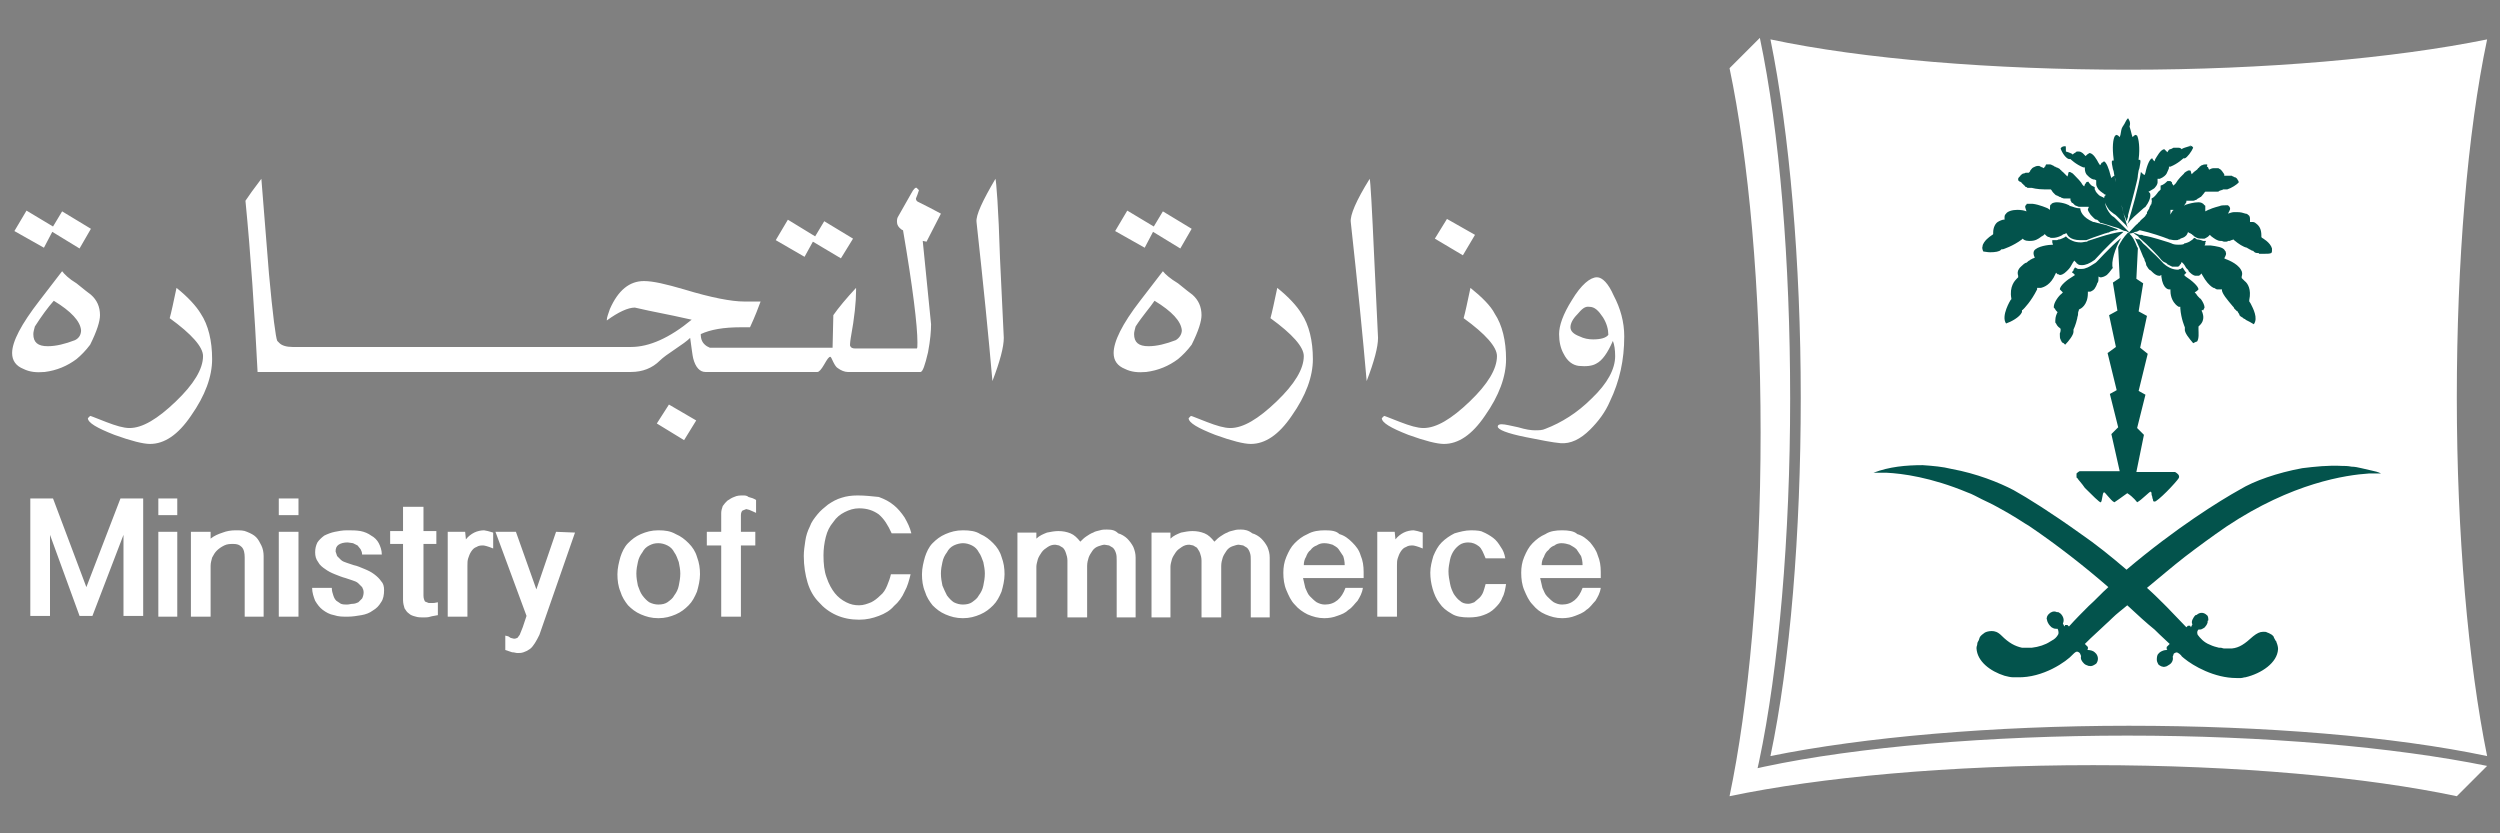
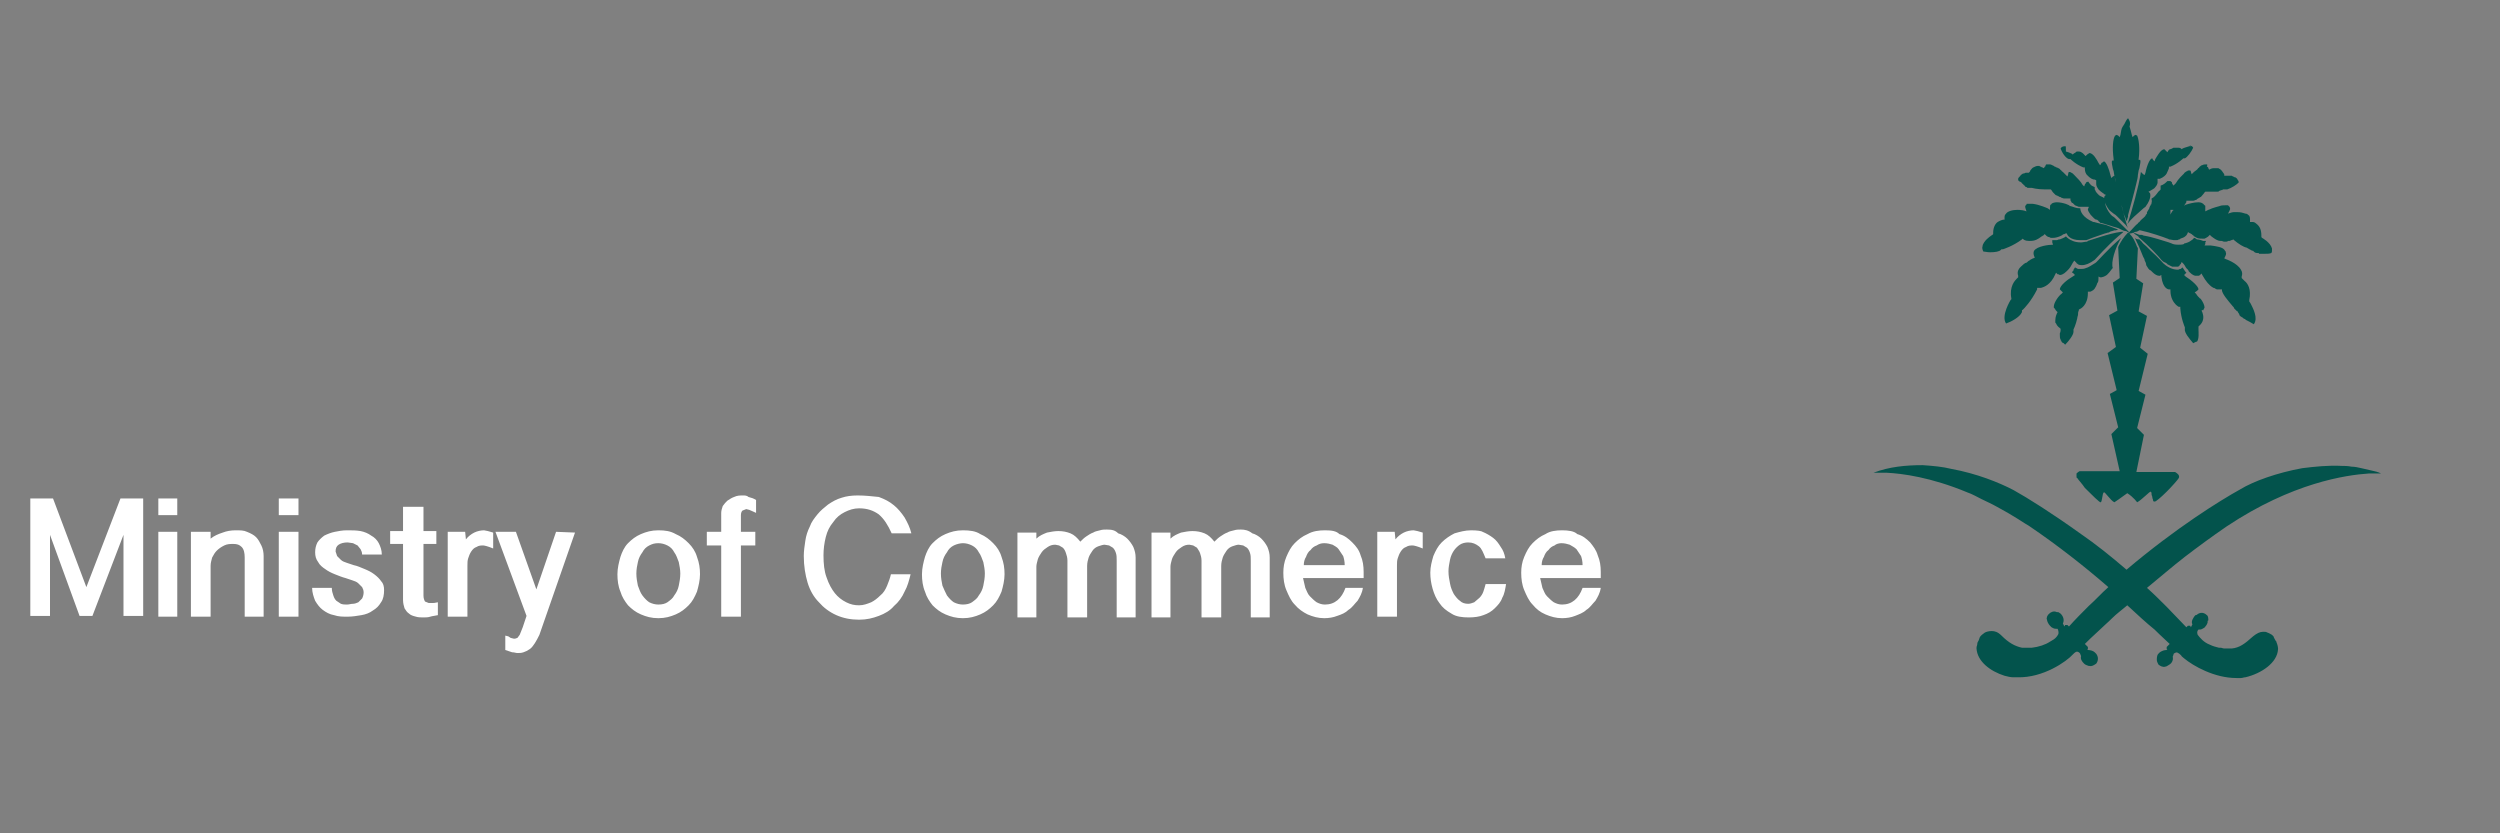
<svg xmlns="http://www.w3.org/2000/svg" xml:space="preserve" style="enable-background:new 0 0 330 110;" viewBox="0 0 330 110" y="0px" x="0px" id="Layer_1" version="1.1">
  <rect x="0" y="0" width="330" height="110" fill="#808080" stroke="none" />
  <style type="text/css">
	.st0{fill:#FFFFFF;}
	.st1{fill:#03534C;}
</style>
  <g>
    <g>
-       <path d="M131.4,23.6c-1.7,2.9-2.6,4.8-2.5,5.7c0.9,8.2,1.6,15.2,2.1,21c1-2.6,1.5-4.5,1.5-5.7l-0.5-10.5    C131.8,27.4,131.5,23.9,131.4,23.6L131.4,23.6z M180.8,23.6c-1.8,2.9-2.6,4.8-2.5,5.7c0.9,8.2,1.6,15.2,2.1,21    c1-2.6,1.5-4.5,1.5-5.7l-0.5-10.5C181.1,27.4,180.9,23.9,180.8,23.6L180.8,23.6z M34.5,23.6c-1,1.3-1.7,2.3-2.1,2.9    c0.7,7.1,1.2,14.7,1.6,22.6h6.3h30.1H76h7.3c1.5,0,2.8-0.5,3.8-1.5c0.4-0.4,1.1-0.9,2-1.5s1.6-1.1,2-1.5c0.2,1.4,0.3,2.3,0.4,2.7    c0.3,1.2,0.9,1.8,1.6,1.8h8.9h5.9c0.2,0,0.5-0.3,0.9-1s0.6-1,0.8-1c0.1,0,0.2,0.3,0.4,0.7c0.2,0.4,0.4,0.7,0.6,0.8    c0.4,0.3,0.9,0.5,1.3,0.5h1l0,0h8.6c0.3,0,0.6-0.9,1-2.6c0.3-1.6,0.4-2.8,0.4-3.7l-1.1-11l0.5,0.1l1.9-3.7c-0.9-0.5-1.9-1-2.9-1.5    c-0.3-0.1-0.4-0.3-0.4-0.5l0.2-0.5l0.2-0.6l-0.3-0.3c-0.1-0.1-0.4,0.1-0.7,0.7l-1.7,3c-0.2,0.3-0.2,0.5-0.2,0.8    c0,0.4,0.2,0.7,0.6,1l0.2,0.1c1.3,7.6,1.9,12.6,1.9,14.8c0,0.5,0,0.8-0.1,0.8H113l0,0h-0.1c-0.4,0-0.6-0.1-0.7-0.4    c0,0,0-0.4,0.1-1c0.5-2.7,0.7-4.8,0.7-6.2V38c-1.3,1.4-2.3,2.6-3,3.6l-0.1,4.3h-8.6l0,0h-7.6l-0.4-0.2c-0.6-0.4-0.8-0.9-0.8-1.6    c1.3-0.6,3-0.9,5.3-0.9c0.5,0,0.9,0,1.2,0c0.7-1.5,1.1-2.6,1.4-3.4c-0.1,0-0.5,0-1.1,0h-1.1c-1.6,0-4.3-0.5-7.9-1.6    c-2.4-0.7-4.1-1.1-5.3-1.1c-1.9,0-3.4,1.2-4.5,3.7c-0.2,0.6-0.4,1.1-0.4,1.4v0.1c1.5-1.1,2.8-1.7,3.7-1.7l1.8,0.4    c2.5,0.5,4.4,0.9,5.7,1.2c-2.9,2.4-5.6,3.6-8,3.6h-7.4h-5.6H40.3h-1.7c-0.8,0-1.4-0.2-1.7-0.5L36.6,45c-0.2-0.4-0.6-3.4-1.1-8.9    L34.5,23.6L34.5,23.6z M100.4,39.7C100.5,39.7,100.5,39.7,100.4,39.7L100.4,39.7z M3.5,27.8l-1.6,2.7l3.9,2.2l1.1-2.1l3.6,2.2    l1.5-2.6l-3.8-2.3l-1.2,2L3.5,27.8L3.5,27.8z M148.8,27.8l-1.6,2.7l3.9,2.2l1.1-2.1l3.6,2.2l1.5-2.6l-3.8-2.3l-1.2,2L148.8,27.8    L148.8,27.8z M191,28.9l-1.6,2.6l3.7,2.2l1.6-2.7L191,28.9L191,28.9z M104,29l-1.6,2.7l3.8,2.2l1.1-2l3.7,2.2l1.6-2.6l-3.8-2.3    l-1.2,2L104,29L104,29z M8.2,35.8l-3,3.9c-2.4,3.1-3.6,5.4-3.6,6.9c0,1,0.5,1.7,1.5,2.1c0.8,0.4,1.7,0.5,2.8,0.4    c1.6-0.2,3-0.8,4.2-1.7c0.6-0.5,1.2-1.1,1.8-1.9c0.9-1.8,1.3-3.1,1.3-3.9c0-1.1-0.4-2-1.2-2.7c-0.3-0.2-0.9-0.7-1.9-1.5    C9.1,36.8,8.5,36.2,8.2,35.8L8.2,35.8z M153.5,35.8l-3,3.9c-2.4,3.1-3.5,5.4-3.5,6.9c0,1,0.5,1.7,1.5,2.1c0.8,0.4,1.7,0.5,2.8,0.4    c1.6-0.2,3-0.8,4.2-1.7c0.6-0.5,1.2-1.1,1.8-1.9c0.9-1.8,1.3-3.1,1.3-3.9c0-1.1-0.4-2-1.2-2.7c-0.3-0.2-0.9-0.7-1.9-1.5    C154.5,36.8,153.8,36.2,153.5,35.8L153.5,35.8z M210.8,36.6c-0.9,0-2.1,1-3.3,3c-1.2,1.9-1.7,3.4-1.7,4.5c0,1,0.2,1.9,0.6,2.6    c0.5,1,1.2,1.5,2,1.6c1,0.1,1.8,0,2.3-0.3c0.8-0.4,1.5-1.4,2.2-3c0.2,0.5,0.3,1.2,0.3,2c0,1.7-1,3.6-3.1,5.6c-1.9,1.9-4,3.2-6.1,4    c-0.4,0.2-0.9,0.2-1.4,0.2s-1.2-0.1-2.2-0.4c-1-0.2-1.7-0.4-2.2-0.4c-0.3,0-0.5,0.1-0.5,0.3c0,0.4,1.2,0.9,3.7,1.4    c2,0.4,3.5,0.7,4.6,0.8c1.3,0.1,2.6-0.5,3.9-1.8c1.1-1.1,2-2.3,2.6-3.7c1.3-2.7,1.9-5.5,1.9-8.6c0-1.9-0.5-3.7-1.4-5.4    C212.3,37.4,211.5,36.6,210.8,36.6L210.8,36.6z M23.3,38c-0.4,1.9-0.7,3.3-0.9,4c2.9,2.1,4.4,3.8,4.4,5c0,1.7-1.2,3.7-3.6,6    s-4.4,3.5-6.1,3.5c-0.8,0-1.8-0.3-3.1-0.8c-1.3-0.5-2-0.8-2.1-0.8l-0.3,0.3c0,0.6,1.2,1.3,3.5,2.2c2.2,0.8,3.8,1.2,4.7,1.2    c1.9,0,3.7-1.2,5.4-3.7c1.9-2.7,2.8-5.2,2.8-7.5c0-2.4-0.5-4.5-1.5-6C25.9,40.4,24.8,39.2,23.3,38L23.3,38z M168.6,38    c-0.4,1.9-0.7,3.3-0.9,4c2.9,2.1,4.4,3.8,4.4,5c0,1.7-1.2,3.7-3.6,6c-2.4,2.3-4.4,3.5-6.1,3.5c-0.8,0-1.8-0.3-3.1-0.8    s-2-0.8-2.1-0.8l-0.3,0.3c0,0.6,1.2,1.3,3.5,2.2c2.2,0.8,3.8,1.2,4.7,1.2c1.9,0,3.7-1.2,5.4-3.7c1.9-2.7,2.8-5.2,2.8-7.5    c0-2.4-0.5-4.5-1.5-6C171.2,40.4,170.1,39.2,168.6,38L168.6,38z M194.1,38c-0.4,1.9-0.7,3.3-0.9,4c2.9,2.1,4.4,3.8,4.4,5    c0,1.7-1.2,3.7-3.6,6c-2.4,2.3-4.4,3.5-6.1,3.5c-0.8,0-1.8-0.3-3.1-0.8s-2-0.8-2.1-0.8l-0.3,0.3c0,0.6,1.2,1.3,3.5,2.2    c2.2,0.8,3.8,1.2,4.7,1.2c1.9,0,3.7-1.2,5.4-3.7c1.9-2.7,2.8-5.2,2.8-7.5c0-2.4-0.5-4.5-1.5-6C196.8,40.4,195.6,39.2,194.1,38    L194.1,38z M7.1,39.7c2.3,1.4,3.5,2.7,3.6,3.9c0,0.5-0.2,1-0.8,1.3c-1.3,0.5-2.5,0.8-3.6,0.8c-1.3,0-1.9-0.5-1.9-1.6    c0-0.3,0.1-0.6,0.2-1C5.5,41.7,6.3,40.6,7.1,39.7L7.1,39.7z M152.4,39.7c2.3,1.4,3.5,2.7,3.6,3.9c0,0.5-0.3,1-0.8,1.3    c-1.3,0.5-2.5,0.8-3.6,0.8c-1.3,0-1.9-0.5-1.9-1.6c0-0.3,0.1-0.6,0.2-1C150.8,41.7,151.8,40.6,152.4,39.7L152.4,39.7z M209.8,40.5    c0.7,0,1.2,0.5,1.8,1.4c0.5,0.8,0.7,1.6,0.7,2.3c-0.3,0.4-1,0.6-2,0.6c-0.6,0-1.2-0.1-1.8-0.4c-0.8-0.3-1.2-0.7-1.2-1.2    s0.3-1.1,0.9-1.7C208.8,40.8,209.2,40.4,209.8,40.5L209.8,40.5z M88.3,53.4l-1.6,2.5l3.6,2.2l1.6-2.6    C91.9,55.5,88.3,53.4,88.3,53.4z" class="st0" />
      <path d="M98.1,65.4c-0.4,0-0.8,0-1.2,0.2c-0.3,0.1-0.6,0.3-0.9,0.5c-0.2,0.2-0.4,0.4-0.6,0.7    c-0.1,0.3-0.2,0.6-0.2,0.9v2.5h-1.9V72h1.9v9.4h2.6V72h1.9v-1.8h-1.9V68c0-0.3,0.1-0.5,0.2-0.6l0.5-0.2l0.4,0.1    c0.2,0.1,0.5,0.2,0.9,0.4V66c-0.3-0.2-0.6-0.3-1-0.4C98.6,65.4,98.3,65.4,98.1,65.4L98.1,65.4z M113.2,65.4    c-0.8,0-1.5,0.1-2.1,0.3c-0.7,0.2-1.2,0.5-1.8,0.9c-0.5,0.4-1,0.8-1.4,1.3s-0.8,1-1,1.6c-0.3,0.6-0.5,1.2-0.6,1.9    c-0.1,0.7-0.2,1.3-0.2,2c0,1.3,0.2,2.5,0.5,3.5s0.8,1.9,1.5,2.6c0.6,0.7,1.4,1.3,2.3,1.7c0.9,0.4,1.9,0.6,3,0.6    c1,0,1.8-0.2,2.6-0.5c0.8-0.3,1.5-0.7,2-1.3c0.6-0.5,1.1-1.2,1.4-1.9c0.4-0.7,0.6-1.5,0.8-2.3h-2.6c-0.1,0.5-0.3,1-0.5,1.5    s-0.5,1-0.9,1.3c-0.4,0.4-0.8,0.7-1.2,0.9c-0.5,0.2-1,0.4-1.6,0.4s-1.1-0.1-1.7-0.4s-1.1-0.7-1.5-1.2s-0.8-1.2-1.1-2.1    c-0.3-0.8-0.4-1.8-0.4-2.9c0-0.8,0.1-1.6,0.3-2.4c0.2-0.8,0.5-1.4,1-2c0.4-0.6,0.9-1,1.5-1.3s1.2-0.5,1.9-0.5    c1.1,0,1.9,0.3,2.6,0.8c0.7,0.6,1.2,1.4,1.7,2.5h2.6c-0.2-0.8-0.5-1.4-0.9-2.1c-0.4-0.6-0.9-1.2-1.4-1.6c-0.6-0.5-1.2-0.8-2-1.1    C115,65.5,114.2,65.4,113.2,65.4L113.2,65.4z M20.9,65.8v2.2h2.5v-2.2H20.9z M36.8,65.8v2.2h2.6v-2.2H36.8z M4,65.8v15.5h2.6V70.6    l3.9,10.7h1.7l4.1-10.7v10.7h2.6V65.8h-3l-4.5,11.7L7,65.8C6.9,65.8,4,65.8,4,65.8z M53.2,66.9v3.2h-1.7v1.7h1.7v7.4    c0,0.4,0.1,0.8,0.2,1.1c0.2,0.3,0.3,0.5,0.6,0.7c0.2,0.2,0.5,0.3,0.9,0.4c0.3,0.1,0.7,0.1,1,0.1s0.6,0,0.9-0.1s0.6-0.1,1-0.2v-1.7    c-0.4,0.1-0.6,0.1-0.8,0.1h-0.4l-0.5-0.2c-0.1-0.2-0.2-0.4-0.2-0.8v-6.8h1.7v-1.7h-1.7v-3.2H53.2L53.2,66.9z M146.1,69.9    c-0.3,0-0.6,0-0.9,0.1c-0.3,0.1-0.6,0.1-0.9,0.3c-0.3,0.1-0.6,0.3-0.9,0.5c-0.3,0.2-0.5,0.4-0.8,0.7c-0.4-0.5-0.8-0.9-1.3-1.1    s-1-0.3-1.6-0.3c-0.5,0-1,0.1-1.5,0.2c-0.5,0.2-1,0.4-1.4,0.8v-0.8h-2.5v11.2h2.5v-6.7c0-0.3,0.1-0.6,0.2-1    c0.1-0.3,0.3-0.6,0.5-0.9s0.5-0.5,0.8-0.7s0.6-0.3,1-0.3l0.5,0.1l0.5,0.3c0.2,0.2,0.3,0.4,0.4,0.7c0.1,0.3,0.2,0.6,0.2,1v7.5h2.6    v-6.8c0-0.4,0.1-0.8,0.2-1.1c0.1-0.3,0.3-0.6,0.5-0.9s0.5-0.5,0.8-0.6s0.6-0.2,0.8-0.2l0.6,0.1l0.5,0.3c0.2,0.2,0.3,0.4,0.4,0.7    c0.1,0.3,0.1,0.6,0.1,1v7.5h2.5v-7.9c0-0.5-0.1-0.9-0.3-1.4c-0.2-0.4-0.5-0.8-0.8-1.1c-0.3-0.3-0.8-0.6-1.2-0.7    C147.2,70,146.8,69.9,146.1,69.9L146.1,69.9z M163.8,69.9c-0.3,0-0.6,0-0.9,0.1c-0.3,0.1-0.6,0.1-0.9,0.3    c-0.3,0.1-0.6,0.3-0.9,0.5s-0.5,0.4-0.8,0.7c-0.4-0.5-0.8-0.9-1.3-1.1s-1-0.3-1.6-0.3c-0.5,0-1,0.1-1.5,0.2    c-0.5,0.2-1,0.4-1.4,0.8v-0.8H152v11.2h2.5v-6.7c0-0.3,0.1-0.6,0.2-1c0.1-0.3,0.3-0.6,0.5-0.9s0.5-0.5,0.8-0.7s0.6-0.3,1-0.3    l0.5,0.1l0.5,0.3c0.1,0.2,0.3,0.4,0.4,0.7c0.1,0.3,0.2,0.6,0.2,1v7.5h2.6v-6.8c0-0.4,0.1-0.8,0.2-1.1c0.1-0.3,0.3-0.6,0.5-0.9    s0.5-0.5,0.8-0.6s0.6-0.2,0.8-0.2l0.6,0.1l0.5,0.3c0.2,0.2,0.3,0.4,0.4,0.7c0.1,0.3,0.1,0.6,0.1,1v7.5h2.5v-7.9    c0-0.5-0.1-0.9-0.3-1.4c-0.2-0.4-0.5-0.8-0.8-1.1c-0.3-0.3-0.8-0.6-1.2-0.7C164.8,70,164.3,69.9,163.8,69.9L163.8,69.9z M86.9,70    c-0.9,0-1.6,0.2-2.3,0.5c-0.7,0.3-1.2,0.7-1.7,1.2s-0.8,1.2-1,1.8c-0.2,0.7-0.4,1.5-0.4,2.3s0.1,1.6,0.4,2.3    c0.2,0.7,0.6,1.3,1,1.8c0.5,0.5,1,0.9,1.7,1.2c0.7,0.3,1.4,0.5,2.3,0.5s1.6-0.2,2.3-0.5c0.7-0.3,1.2-0.7,1.7-1.2s0.8-1.1,1.1-1.8    c0.2-0.7,0.4-1.5,0.4-2.3s-0.1-1.5-0.4-2.3c-0.2-0.7-0.6-1.3-1.1-1.8s-1-0.9-1.7-1.2C88.5,70.1,87.8,70,86.9,70z M127.1,70    c-0.9,0-1.6,0.2-2.3,0.5s-1.2,0.7-1.7,1.2s-0.8,1.2-1,1.8c-0.2,0.7-0.4,1.5-0.4,2.3s0.1,1.6,0.4,2.3c0.2,0.7,0.6,1.3,1,1.8    c0.5,0.5,1,0.9,1.7,1.2c0.7,0.3,1.4,0.5,2.3,0.5c0.9,0,1.6-0.2,2.3-0.5s1.2-0.7,1.7-1.2s0.8-1.1,1.1-1.8c0.2-0.7,0.4-1.5,0.4-2.3    s-0.1-1.5-0.4-2.3c-0.2-0.7-0.6-1.3-1.1-1.8s-1-0.9-1.7-1.2C128.8,70.1,128,70,127.1,70z M31.1,70c-0.6,0-1.2,0.1-1.7,0.3    c-0.6,0.2-1.1,0.4-1.6,0.8v-0.9h-2.6v11.2h2.6v-6.7c0-0.4,0.1-0.7,0.2-1.1c0.2-0.4,0.4-0.7,0.6-0.9c0.3-0.3,0.6-0.5,1-0.7    s0.8-0.2,1.2-0.2c0.5,0,0.8,0.1,1.1,0.4s0.4,0.8,0.4,1.4v7.8h2.5v-8c0-0.5-0.1-1-0.3-1.4s-0.4-0.8-0.7-1.1    c-0.3-0.3-0.7-0.5-1.2-0.7C32.2,70,31.7,70,31.1,70L31.1,70z M63.9,70c-0.4,0-0.9,0.1-1.3,0.3c-0.4,0.2-0.8,0.5-1.1,0.9l-0.1-1    h-2.3v11.2h2.6v-6.7c0-0.4,0-0.7,0.1-1s0.2-0.6,0.4-0.9c0.2-0.3,0.4-0.5,0.7-0.6c0.3-0.2,0.6-0.2,0.9-0.2c0.1,0,0.6,0.1,1.3,0.4    v-2.1l-0.7-0.2L63.9,70L63.9,70z M186.6,70c-0.4,0-0.9,0.1-1.3,0.3c-0.4,0.2-0.8,0.5-1.1,0.9l-0.1-1h-2.3v11.2h2.6v-6.7    c0-0.4,0-0.7,0.1-1s0.2-0.6,0.4-0.9s0.4-0.5,0.7-0.6c0.3-0.2,0.6-0.2,0.9-0.2c0.1,0,0.6,0.1,1.3,0.4v-2.1l-0.7-0.2L186.6,70    L186.6,70z M194.2,70c-0.8,0-1.5,0.2-2.2,0.4c-0.6,0.3-1.2,0.7-1.7,1.2s-0.8,1.1-1.1,1.8c-0.2,0.7-0.4,1.4-0.4,2.2    c0,0.7,0.1,1.4,0.3,2.1s0.5,1.4,0.9,1.9c0.4,0.6,0.9,1,1.6,1.4c0.6,0.4,1.4,0.5,2.3,0.5c0.7,0,1.4-0.1,1.9-0.3    c0.6-0.2,1.1-0.5,1.5-0.9s0.8-0.8,1-1.4c0.3-0.5,0.4-1.2,0.5-1.8h-2.7c-0.1,0.4-0.2,0.7-0.3,1s-0.3,0.6-0.5,0.8l-0.7,0.6    c-0.3,0.1-0.5,0.2-0.8,0.2c-0.4,0-0.8-0.1-1.1-0.4c-0.3-0.2-0.6-0.6-0.8-0.9c-0.2-0.4-0.4-0.8-0.5-1.4c-0.1-0.5-0.2-1-0.2-1.6    c0-0.5,0.1-1,0.2-1.5c0.1-0.5,0.3-0.9,0.5-1.2c0.2-0.3,0.5-0.6,0.8-0.8c0.3-0.2,0.7-0.3,1.1-0.3c0.6,0,1,0.2,1.4,0.5    s0.6,0.9,0.9,1.6h2.6c-0.1-0.6-0.3-1.1-0.6-1.5c-0.3-0.5-0.6-0.9-1-1.2c-0.4-0.3-0.9-0.6-1.4-0.8C195.6,70.1,195,70,194.2,70    L194.2,70z M174.9,70c-0.8,0-1.6,0.1-2.3,0.5c-0.7,0.3-1.2,0.7-1.7,1.2s-0.8,1.1-1.1,1.8c-0.3,0.7-0.4,1.4-0.4,2.1    c0,0.8,0.1,1.6,0.4,2.3c0.3,0.7,0.6,1.4,1.1,1.9c0.5,0.6,1.1,1,1.7,1.3c0.7,0.3,1.4,0.5,2.2,0.5c0.6,0,1.2-0.1,1.7-0.3    c0.6-0.2,1.1-0.4,1.5-0.8c0.5-0.3,0.8-0.8,1.2-1.2c0.3-0.5,0.6-1,0.7-1.7h-2.3c-0.5,1.4-1.4,2.2-2.7,2.2c-0.4,0-0.7-0.1-1.1-0.3    c-0.3-0.2-0.6-0.5-0.9-0.8c-0.3-0.3-0.4-0.7-0.6-1.1c-0.1-0.4-0.2-0.9-0.3-1.3h8v-0.8c0-0.8-0.1-1.5-0.4-2.2    c-0.2-0.7-0.6-1.2-1.1-1.7s-1-0.9-1.7-1.1C176.4,70.1,175.8,70,174.9,70L174.9,70z M206.2,70c-0.8,0-1.6,0.1-2.2,0.5    c-0.7,0.3-1.2,0.7-1.7,1.2s-0.8,1.1-1.1,1.8c-0.3,0.7-0.4,1.4-0.4,2.1c0,0.8,0.1,1.6,0.4,2.3c0.3,0.7,0.6,1.4,1.1,1.9    c0.5,0.6,1,1,1.7,1.3s1.4,0.5,2.2,0.5c0.6,0,1.2-0.1,1.7-0.3c0.5-0.2,1.1-0.4,1.5-0.8c0.5-0.3,0.8-0.8,1.2-1.2    c0.3-0.5,0.6-1,0.7-1.7h-2.4c-0.5,1.4-1.4,2.2-2.7,2.2c-0.4,0-0.7-0.1-1.1-0.3c-0.3-0.2-0.6-0.5-0.9-0.8c-0.3-0.3-0.4-0.7-0.6-1.1    c-0.1-0.4-0.2-0.9-0.3-1.3h8v-0.8c0-0.8-0.1-1.5-0.4-2.2c-0.2-0.7-0.6-1.2-1-1.7c-0.5-0.5-1-0.9-1.7-1.1    C207.8,70.1,207,70,206.2,70L206.2,70z M45.8,70c-0.6,0-1.1,0.1-1.6,0.2s-1,0.3-1.4,0.5c-0.4,0.3-0.7,0.6-0.9,0.9    c-0.2,0.4-0.3,0.8-0.3,1.3s0.1,0.9,0.4,1.3c0.2,0.4,0.6,0.7,0.9,0.9c0.4,0.3,0.8,0.5,1.3,0.7s1,0.4,1.4,0.5    c0.3,0.1,0.6,0.2,0.9,0.3c0.3,0.1,0.6,0.2,0.8,0.4l0.5,0.5c0.1,0.2,0.2,0.4,0.2,0.7c0,0.3-0.1,0.6-0.2,0.8l-0.5,0.5    c-0.2,0.1-0.5,0.2-0.7,0.2c-0.3,0-0.5,0.1-0.8,0.1s-0.5,0-0.8-0.1l-0.6-0.4c-0.2-0.2-0.3-0.4-0.4-0.7c-0.1-0.3-0.2-0.6-0.2-1h-2.6    c0,0.6,0.2,1.2,0.4,1.7c0.3,0.5,0.6,0.9,1,1.2c0.4,0.3,0.9,0.6,1.5,0.7c0.6,0.2,1.1,0.2,1.8,0.2c0.6,0,1.2-0.1,1.8-0.2    s1.1-0.3,1.5-0.6c0.5-0.3,0.8-0.6,1.1-1.1c0.3-0.4,0.4-1,0.4-1.6c0-0.5-0.1-0.9-0.4-1.2c-0.2-0.3-0.5-0.6-0.9-0.9    s-0.8-0.5-1.3-0.7s-0.9-0.4-1.4-0.5c-0.3-0.1-0.6-0.2-0.9-0.3c-0.3-0.1-0.6-0.2-0.8-0.4l-0.5-0.5l-0.2-0.6c0-0.4,0.1-0.7,0.4-0.9    c0.3-0.2,0.7-0.3,1.2-0.3l0.7,0.1l0.6,0.3l0.4,0.5c0.1,0.2,0.2,0.4,0.2,0.7h2.1h0.3h0.2c0-0.6-0.2-1.1-0.4-1.5s-0.6-0.8-1-1    c-0.4-0.3-0.9-0.5-1.4-0.6C47,70,46.5,70,45.8,70L45.8,70z M20.9,70.2v11.2h2.5V70.2H20.9z M36.8,70.2v11.2h2.6V70.2H36.8z     M73.4,70.2l-2.6,7.6l-2.7-7.6h-2.7l4.1,11.1l-0.5,1.5l-0.2,0.5l-0.2,0.5l-0.3,0.4l-0.3,0.1h-0.2l-0.4-0.1L67.1,84l-0.4-0.1v1.9    c0.3,0.1,0.6,0.2,0.9,0.3c0.3,0,0.5,0.1,0.7,0.1c0.3,0,0.5,0,0.8-0.1s0.5-0.2,0.8-0.4c0.3-0.2,0.5-0.5,0.7-0.8s0.4-0.7,0.6-1.1    l4.7-13.5L73.4,70.2L73.4,70.2z M86.9,71.7c0.4,0,0.8,0.1,1.2,0.3c0.4,0.2,0.7,0.5,0.9,0.9c0.3,0.4,0.4,0.8,0.6,1.3    c0.1,0.5,0.2,1,0.2,1.5c0,0.6-0.1,1.1-0.2,1.6s-0.3,0.9-0.6,1.3c-0.2,0.4-0.5,0.6-0.9,0.9c-0.3,0.2-0.7,0.3-1.2,0.3    c-0.4,0-0.8-0.1-1.2-0.3c-0.3-0.2-0.6-0.5-0.9-0.9s-0.4-0.8-0.6-1.3c-0.1-0.5-0.2-1-0.2-1.6c0-0.5,0.1-1.1,0.2-1.5    c0.1-0.5,0.3-0.9,0.6-1.3c0.2-0.4,0.5-0.7,0.9-0.9C86.1,71.8,86.4,71.7,86.9,71.7z M127.1,71.7c0.4,0,0.8,0.1,1.2,0.3    c0.4,0.2,0.7,0.5,0.9,0.9c0.3,0.4,0.4,0.8,0.6,1.3c0.1,0.5,0.2,1,0.2,1.5c0,0.6-0.1,1.1-0.2,1.6c-0.1,0.5-0.3,0.9-0.6,1.3    c-0.2,0.4-0.5,0.6-0.9,0.9c-0.3,0.2-0.7,0.3-1.2,0.3c-0.4,0-0.8-0.1-1.2-0.3c-0.3-0.2-0.6-0.5-0.9-0.9c-0.2-0.4-0.4-0.8-0.6-1.3    c-0.1-0.5-0.2-1-0.2-1.6c0-0.5,0.1-1.1,0.2-1.5c0.1-0.5,0.3-0.9,0.6-1.3c0.2-0.4,0.5-0.7,0.9-0.9S126.8,71.7,127.1,71.7z     M174.8,71.7c0.4,0,0.8,0.1,1.1,0.2c0.3,0.2,0.6,0.3,0.8,0.6c0.2,0.3,0.4,0.6,0.6,0.9c0.1,0.3,0.2,0.7,0.2,1.2h-5.4    c0-0.4,0.1-0.8,0.3-1.1c0.1-0.3,0.3-0.7,0.6-0.9c0.2-0.3,0.5-0.5,0.8-0.6C174.1,71.8,174.4,71.7,174.8,71.7L174.8,71.7z     M206.1,71.7c0.4,0,0.8,0.1,1.1,0.2c0.3,0.2,0.6,0.3,0.9,0.6c0.2,0.3,0.4,0.6,0.6,0.9c0.1,0.3,0.2,0.7,0.2,1.2h-5.4    c0-0.4,0.1-0.8,0.3-1.1c0.1-0.3,0.3-0.7,0.6-0.9c0.2-0.3,0.5-0.5,0.8-0.6C205.4,71.8,205.8,71.7,206.1,71.7L206.1,71.7z" class="st0" />
    </g>
    <g>
-       <path d="M232.3,5l-4,4c2.5,11.9,4.1,29,4.1,48.1s-1.6,36.1-4.1,48l0,0c11.9-2.5,29-4.1,48-4.1c19.1,0,36.2,1.6,48,4.1    l4-4c-12.3-2.5-29.5-4-47.5-4c-18.2,0-35.7,1.5-47.9,4.1l0,0l-0.9,0.2l0,0l0.2-0.9c2.6-12.3,4.1-29.7,4.1-47.9    C236.3,34.5,234.9,17.3,232.3,5L232.3,5z M233.7,5.2c2.5,12.3,4,29.4,4,47.3s-1.4,35-4,47.3c12.3-2.5,29.4-4,47.3-4    c17.9,0,35,1.4,47.3,4c-2.5-12.3-4-29.4-4-47.3s1.4-35,4-47.3c-12.3,2.5-29.4,4-47.3,4C263.1,9.2,245.9,7.8,233.7,5.2L233.7,5.2z" class="st0" />
      <path d="M280.9,15.6c-0.2,0.2-0.3,0.4-0.5,0.8c-0.1,0.1-0.1,0.2-0.2,0.3l0,0c-0.2,0.3-0.2,0.6-0.3,1.1l-0.1,0.3    l-0.2-0.2l-0.2-0.1l-0.2,0.1c-0.3,0.4-0.4,1.6-0.2,3.1v0.2h-0.2c-0.1,0.2,0,0.6,0.1,1.1l0.1,0.3l0.1,0.6c0.1,0.3,0.2,0.7,0.2,1.1    l0,0c0.1,0.4,0.2,0.9,0.3,1.3l0,0c0.1,0.5,0.2,0.9,0.4,1.4c0.2,0.5,0.2,0.9,0.4,1.4l0.1,0.2l0.2,0.6v0.1v-0.1l0.2-0.6v-0.2    c0.4-1.5,0.8-2.9,1.1-4.2c0.1-0.4,0.2-0.8,0.2-1.1l0.1-0.6l0.1-0.3c0.1-0.6,0.2-0.9,0.1-1.1h-0.2V21c0.2-1.5,0-2.7-0.2-3.1    l-0.2-0.1l-0.2,0.1l-0.2,0.2l-0.1-0.3c-0.1-0.4-0.2-0.8-0.3-1.1l0,0C281.3,16.1,281,15.8,280.9,15.6L280.9,15.6z M289.2,19.3    c-0.1,0-0.1,0-0.2,0c-0.4,0.1-0.9,0.3-0.9,0.3l-0.1,0.1H288l0,0c-0.2-0.2-0.3-0.2-0.6-0.2h-0.1l0,0c0,0,0,0-0.1,0c0,0,0,0-0.1,0    c-0.1,0-0.1,0-0.2,0c-0.2,0.1-0.3,0.2-0.5,0.2l-0.1,0.1l-0.1,0.1l0,0l-0.1,0.2l-0.2-0.2l-0.2-0.2l0,0l0,0c-0.5,0-1,1-1.2,1.3    l-0.1,0.3l-0.2-0.2l0,0l-0.1-0.2l0,0l0,0c-0.3,0-0.7,0.9-0.9,1.9l-0.1,0.3l-0.2-0.1l-0.1-0.1l-0.1-0.1l-0.1-0.1    c-0.3,2-1.2,5.1-1.7,6.7l-0.1,0.2l0.4-0.5l0.5-0.5c0.7-0.6,1.3-1.2,1.5-1.3c0.9-1.2,0.6-1.8,0.6-1.8l-0.2-0.2l0,0l0,0l0.2-0.1    c0.3-0.2,0.6-0.3,0.7-0.5c0.2-0.2,0.3-0.5,0.3-0.6c0,0,0,0,0-0.1l0,0v-0.1v-0.2v-0.1l0,0h0.2h0.1c0.5-0.2,0.8-0.5,0.9-0.7    c0.2-0.4,0.3-0.7,0.3-0.7v-0.2h0.2c1-0.4,1.7-1.1,1.7-1.1h0.1h0.1c0.3-0.1,0.9-0.9,1.1-1.4c-0.1-0.2-0.2-0.2-0.4-0.3h-0.1    C289.3,19.3,289.2,19.3,289.2,19.3L289.2,19.3z M272.6,19.3c-0.3,0-0.5,0.1-0.6,0.3c0.2,0.6,0.7,1.3,1.1,1.4h0.1h0.1    c0,0,0.7,0.7,1.7,1.1l0,0h0.1h0.1v0.1v0.1c0,0,0,0.4,0.2,0.7c0.2,0.2,0.5,0.6,1,0.7h0.1l0.2,0.1v0.1v0.2v0.2    c0,0.2,0.1,0.4,0.3,0.7c0.2,0.2,0.3,0.3,0.6,0.5c0,0,0.1,0,0.1,0.1l0,0l0.2,0.1l0,0h0.1l0,0l-0.2,0.2c0,0-0.3,0.6,0.6,1.8    c0.1,0.1,0.2,0.2,0.6,0.5l0,0c0.2,0.1,0.3,0.2,0.5,0.4l0,0c0.2,0.2,0.3,0.3,0.5,0.5l0.4,0.4l0.1,0.1l0.1,0.1l0.3,0.4l0,0l0,0    l-0.1-0.2c-0.5-1.7-1.3-4.7-1.7-6.7l0,0l0,0l-0.2,0.1l-0.2,0.2l-0.1-0.3c-0.2-0.9-0.6-1.9-0.9-1.9l0,0l0,0l-0.1,0.1l-0.2,0.1    l-0.1,0.2l-0.1,0.1l-0.2-0.3c-0.2-0.4-0.7-1.3-1.2-1.3l0,0l0,0l-0.3,0.2l-0.2,0.2l-0.2-0.2c0,0-0.3-0.4-0.7-0.4    c-0.1,0-0.1,0-0.2,0l0,0c-0.1,0-0.1,0-0.2,0.1l0,0l0,0c-0.1,0.1-0.2,0.1-0.3,0.2l-0.1,0.1l0,0l-0.1-0.1c0,0-0.4-0.2-0.8-0.3    C272.7,19.3,272.7,19.3,272.6,19.3L272.6,19.3z M270.5,21.7L270.5,21.7h-0.2h-0.1h-0.1l0,0l0,0c0,0-0.1,0.1-0.1,0.2    c0,0,0,0.1-0.1,0.1l-0.1,0.2l-0.2-0.1c0,0-0.1,0-0.2-0.1c-0.1,0-0.1,0-0.2-0.1l0,0h-0.1l0,0h-0.1c-0.2,0-0.4,0.1-0.6,0.2    c-0.2,0.1-0.2,0.2-0.4,0.4l0,0c0,0.1-0.1,0.2-0.1,0.2l0,0l-0.1,0.1H268h-0.1c-0.1,0-0.2,0-0.2,0s-0.2,0-0.2,0l0,0    c-0.1,0-0.2,0-0.3,0.1c0,0,0,0-0.1,0c-0.1,0-0.2,0.1-0.2,0.1c-0.1,0.1-0.2,0.1-0.2,0.2l-0.1,0.1l0,0c-0.1,0.1-0.2,0.2-0.2,0.3l0,0    l0,0c0,0.1,0,0.1,0,0.2c0.1,0.1,0.2,0.2,0.3,0.2l0,0c0.1,0.1,0.2,0.1,0.2,0.2l0,0c0.1,0.1,0.2,0.1,0.2,0.2l0,0    c0.1,0.1,0.2,0.1,0.2,0.2c0.1,0.1,0.2,0.1,0.2,0.1l0,0c0,0,0.1,0,0.1,0.1h0.1l0,0h0.1h0.1h0.1h0.1l0,0l0,0l0,0l0,0h0.1l0,0    c0,0,0.7,0.2,1.7,0.2c0.2,0,0.5,0,0.6,0h0.2l0.1,0.1c0,0,0.1,0.2,0.2,0.3c0.1,0.1,0.1,0.1,0.2,0.2l0,0l0.1,0.1l0,0    c0,0,0.1,0.1,0.2,0.1l0,0c0.1,0,0.1,0.1,0.2,0.1l0,0c0.1,0,0.1,0.1,0.2,0.1l0,0c0.1,0,0.1,0,0.2,0.1l0,0c0.1,0,0.2,0.1,0.4,0.1    l0,0c0.1,0,0.2,0,0.2,0h0.4h0.2v0.2c0,0,0,0.1,0.1,0.2c0,0.1,0.1,0.2,0.2,0.2l0.1,0.1l0.2,0.2l0,0l0.5,0.2h0.2l0,0    c0.1,0,0.1,0,0.2,0l0,0c0.1,0,0.1,0,0.2,0l0,0c0.1,0,0.1,0,0.2,0l0,0l0,0c0.1,0,0.1,0,0.2,0h0.1h0.2v0.1l-0.1,0.2l0,0l0,0    c0,0.1,0,0.2,0.2,0.5c0.1,0.2,0.2,0.3,0.4,0.5c0.1,0.1,0.1,0.1,0.2,0.2l0,0c0.1,0.1,0.2,0.2,0.4,0.2l0,0c0.1,0.1,0.2,0.1,0.2,0.2    l0,0c0.1,0.1,0.2,0.1,0.2,0.2l0,0c0.2,0,0.7,0.2,1.4,0.4l0,0c0.5,0.2,0.9,0.2,1.4,0.5c0.2,0.1,0.4,0.2,0.6,0.2l0,0    c0.1,0,0.2,0.1,0.2,0.1l0,0c0.1,0,0.2,0.1,0.2,0.1l0,0l0,0v-0.1l-0.5-0.5c-0.1-0.1-0.2-0.2-0.3-0.3c-0.1-0.1-0.2-0.2-0.3-0.3l0,0    c-0.2-0.2-0.4-0.4-0.6-0.6l0,0c-0.2-0.2-0.3-0.3-0.5-0.4l0,0c-0.1-0.1-0.2-0.2-0.2-0.2l0,0c-0.8-1-0.8-1.7-0.7-2.1l0,0    c-0.1,0-0.2-0.1-0.2-0.1l0,0c-0.1,0-0.1-0.1-0.2-0.1l0,0c-0.1,0-0.1-0.1-0.2-0.1l0,0c-0.1,0-0.1-0.1-0.2-0.1    c-0.2-0.2-0.4-0.4-0.5-0.6l0,0c0-0.1-0.1-0.2-0.1-0.2c0-0.2,0-0.2,0-0.3c-0.2-0.1-0.5-0.2-0.6-0.4l0,0c-0.1-0.1-0.2-0.2-0.2-0.3    h-0.1c-0.1,0-0.2,0-0.3,0.2c0,0,0,0.1-0.1,0.1v0.1l-0.1,0.2l-0.2-0.2c-0.2-0.4-0.7-0.9-1.1-1.3c-0.1-0.1-0.2-0.2-0.2-0.2    c-0.2-0.1-0.3-0.2-0.4-0.2c-0.1,0-0.2,0-0.2,0.3l-0.1,0.3l-0.2-0.2c0,0-0.1-0.1-0.2-0.2c-0.1-0.1-0.1-0.1-0.2-0.2l0,0    c-0.1-0.1-0.2-0.1-0.2-0.2l0,0c-0.1-0.1-0.2-0.1-0.2-0.2l0,0c-0.1,0-0.1-0.1-0.2-0.1l0,0c-0.1,0-0.1-0.1-0.2-0.1    c-0.1,0-0.1,0-0.2-0.1c-0.1,0-0.1,0-0.2-0.1l0,0C270.7,21.7,270.7,21.7,270.5,21.7L270.5,21.7C270.6,21.8,270.5,21.7,270.5,21.7    L270.5,21.7z M291.2,21.7c-0.2,0-0.3,0-0.5,0.1c-0.1,0-0.2,0.1-0.2,0.1c-0.1,0.1-0.2,0.1-0.2,0.2c-0.1,0.1-0.2,0.1-0.2,0.2    c-0.2,0.2-0.4,0.3-0.5,0.4l-0.1,0.1l-0.2,0.2l-0.1-0.3c0-0.2-0.1-0.2-0.2-0.2H289l0,0c0,0,0,0-0.1,0c-0.1,0-0.1,0-0.2,0.1    c-0.1,0-0.2,0.1-0.2,0.1c-0.1,0.1-0.2,0.1-0.2,0.2c-0.2,0.2-0.3,0.3-0.5,0.5l0,0c-0.2,0.2-0.5,0.6-0.6,0.8l-0.2,0.2l-0.1,0.1    l-0.2-0.3l0,0v-0.1c0,0,0-0.1-0.1-0.1l0,0c0,0,0,0-0.1-0.1l0,0l0,0c0,0,0,0-0.1,0c-0.1,0-0.1,0-0.2,0h-0.1l0,0    c-0.2,0.2-0.5,0.5-0.9,0.6l0,0l0,0c0,0.1,0,0.1,0,0.2c0,0.1,0,0.1,0,0.2l0,0c0,0.1,0,0.2-0.1,0.2l0,0l0,0c0,0,0,0.1-0.1,0.1l0,0    c-0.2,0.2-0.4,0.6-0.8,0.9l0,0l0,0c-0.1,0-0.1,0.1-0.2,0.1c0,0.2,0.1,0.3,0,0.6c0,0.1,0,0.2-0.1,0.2l0,0c0,0.1,0,0.1-0.1,0.2l0,0    c0,0.1-0.1,0.2-0.1,0.3l0,0c0,0.1-0.1,0.1-0.1,0.2l0,0l0,0c-0.1,0.1-0.1,0.2-0.2,0.3c0,0,0,0,0,0.1l0,0c0,0,0,0,0,0.1    c-0.1,0.1-0.2,0.2-0.2,0.3l0,0c0,0-0.1,0.1-0.2,0.2c-0.2,0.2-0.4,0.3-0.6,0.6c-0.1,0.1-0.2,0.1-0.2,0.2c-0.3,0.2-0.6,0.6-0.9,0.9    l-0.5,0.5v0.1l0,0l0,0l0,0l0,0c0.2-0.1,0.3-0.2,0.5-0.2s0.4-0.2,0.6-0.2s0.3-0.1,0.5-0.2l0,0c0.2-0.1,0.3-0.1,0.5-0.2    c0.5-0.2,0.9-0.2,1.2-0.3c0.1,0,0.2-0.1,0.3-0.1l0,0c0.2-0.1,0.3-0.1,0.3-0.1c0.2-0.1,0.3-0.2,0.5-0.2c0.1-0.1,0.2-0.1,0.2-0.2    c0.1-0.1,0.1-0.1,0.2-0.2c0.1,0,0.1-0.1,0.2-0.1l0,0l0,0c0.1-0.1,0.1-0.1,0.2-0.2l0,0c0-0.1,0.1-0.1,0.1-0.1l0,0l0.1-0.1l0,0    l0.1-0.1l0,0c0.2-0.2,0.2-0.4,0.2-0.5l0,0v-0.2v-0.1h0.1h0.1c0.2,0,0.2,0,0.4,0l0,0c0.1,0,0.2,0,0.3,0l0.2-0.1l0.2-0.1l0.2-0.1    l0.2-0.2c0.1-0.1,0.1-0.1,0.2-0.2l0,0c0.1-0.2,0.2-0.3,0.2-0.3v-0.2h0.2h0.4l0,0l0,0c0.1,0,0.2,0,0.2,0c0.2,0,0.2,0,0.4-0.1l0,0    c0.1,0,0.1,0,0.2-0.1c0.1-0.1,0.2-0.1,0.3-0.2l0,0c0.1,0,0.1-0.1,0.2-0.1l0.1-0.1c0.2-0.2,0.4-0.5,0.4-0.5l0.1-0.1l0,0l0,0h0.1    c0.2,0,0.5,0,0.6,0l0,0c0.2,0,0.2,0,0.3,0c0.1,0,0.2,0,0.3,0c0.1,0,0.2,0,0.3,0c0.1,0,0.2,0,0.2-0.1c0.2,0,0.2-0.1,0.3-0.1    c0.1,0,0.2,0,0.2-0.1h0.1l0,0l0,0l0,0h0.2h0.1c0,0,0,0,0.1,0c0,0,0,0,0.1,0c0.6-0.2,1.2-0.6,1.5-0.9l0,0c0-0.2,0-0.2-0.1-0.3    c0-0.1-0.1-0.1-0.1-0.2c-0.1-0.1-0.2-0.2-0.3-0.2c-0.1,0-0.2-0.1-0.2-0.1l0,0c-0.1,0-0.2-0.1-0.2-0.1l0,0c-0.1,0-0.2,0-0.2,0l0,0    c-0.1,0-0.2,0-0.2,0l0,0c-0.1,0-0.1,0-0.2,0c-0.1,0-0.1,0-0.2,0l0,0h-0.1l0,0h-0.1v-0.1v-0.1c-0.2-0.3-0.4-0.6-0.6-0.7    c-0.1,0-0.1-0.1-0.2-0.1l0,0c-0.1,0-0.1,0-0.2,0l0,0c-0.1,0-0.1,0-0.2,0l0,0c-0.1,0-0.1,0-0.2,0c-0.2,0-0.4,0.1-0.4,0.1l-0.2,0.1    l0,0l-0.1-0.2c0-0.1-0.1-0.2-0.2-0.2C291.4,21.7,291.4,21.7,291.2,21.7L291.2,21.7C291.5,21.8,291.4,21.7,291.2,21.7L291.2,21.7z     M290.2,26.7c-0.6,0-1.3,0.2-1.6,0.3l0,0c-0.1,0-0.2,0.1-0.2,0.1h-0.1l0,0c-0.2,0.1-0.3,0.2-0.6,0.2s-0.5,0.1-0.8,0.1l0,0    c0,0.1,0,0.1,0,0.2l0,0c0,0.1,0,0.2-0.1,0.2l0,0c-0.2,0.4-0.6,0.9-1.7,1.5l0,0c0,0-0.2,0.1-0.5,0.1c-0.3,0.1-0.7,0.2-1.1,0.3    c-0.4,0.1-0.8,0.2-1.2,0.4c-0.2,0.1-0.2,0.1-0.4,0.2l0,0l0.6,0.1c1.4,0.3,3.1,0.9,3.6,1.1c0.1,0,0.2,0.1,0.2,0.1l0,0    c0.2,0,0.5,0.1,0.7,0.1c0.1,0,0.2,0,0.2,0c0.2,0,0.3,0,0.4-0.1l0,0c0.1,0,0.2,0,0.2-0.1c0.1,0,0.2-0.1,0.3-0.1    c0.5-0.2,0.6-0.5,0.6-0.5l0.1-0.2v-0.1l0.1,0.1l0.2,0.1c0.1,0,0.1,0.1,0.2,0.1l0.1,0.1l0,0c0.1,0.1,0.2,0.1,0.2,0.2    c0.1,0,0.2,0.1,0.2,0.1l0,0c0.3,0.2,0.6,0.2,0.9,0.2h0.1h0.2l0.2-0.1c0.2-0.1,0.3-0.2,0.3-0.2l0.1-0.1l0.1-0.1l0.2,0.2    c0.4,0.3,0.8,0.6,1.2,0.6c0,0,0,0,0.1,0l0,0l0,0c0.2,0,0.2,0.1,0.4,0.1c0.1,0,0.2,0,0.2,0c0.2,0,0.2,0,0.3-0.1l0,0    c0.1,0,0.1,0,0.2,0c0.1,0,0.2-0.1,0.2-0.1c0.1,0,0.1,0,0.1,0l0.2-0.1l0.1,0.1c0.6,0.5,1.2,0.9,1.7,1c0.1,0.1,0.2,0.1,0.3,0.2l0,0    c0.1,0,0.2,0.1,0.2,0.1l0,0c0.2,0.1,0.2,0.1,0.2,0.1h0.1l0,0l0,0l0.1,0.1l0,0c0.1,0.1,0.2,0.2,0.5,0.2l0,0c0.1,0,0.2,0,0.2,0.1    l0,0c0.1,0,0.2,0,0.2,0l0,0c0.1,0,0.2,0,0.2,0s0.2,0,0.3,0c0.4,0,0.7,0,0.9-0.1c0.1-0.1,0.1-0.2,0.1-0.3s0-0.2,0-0.3    c-0.2-0.8-1.3-1.4-1.3-1.4l0,0l-0.1-0.1v-0.2c0-0.9-0.3-1.3-0.7-1.6c-0.2-0.2-0.4-0.2-0.5-0.2h-0.1l0,0h-0.2V29l0,0    c0-0.2,0-0.5-0.2-0.6c-0.1-0.1-0.2-0.2-0.4-0.2c-0.3-0.1-0.6-0.2-1.1-0.2l0,0c-0.2,0-0.3,0-0.4,0c-0.2,0-0.5,0.1-0.5,0.1l-0.3,0.1    l0.1-0.2l0.1-0.2c0.1-0.2,0.1-0.3,0-0.5c-0.1-0.1-0.1-0.1-0.2-0.2c-0.1,0-0.1,0-0.2,0c-0.1,0-0.2,0-0.2,0c-0.2,0-0.5,0-0.7,0.1    c-0.4,0.1-0.7,0.2-1,0.3c-0.2,0.1-0.5,0.2-0.5,0.2l-0.2,0.1l-0.2,0.1v-0.1v-0.3c0-0.1,0-0.2,0-0.2v-0.1c0,0,0-0.1-0.1-0.1l0,0    C290.8,26.8,290.5,26.7,290.2,26.7L290.2,26.7z M271.5,26.7c-0.3,0-0.6,0.1-0.7,0.2c0,0,0,0.1-0.1,0.1c-0.1,0.1-0.1,0.2-0.1,0.4    v0.3l-0.3-0.2c0,0-1.1-0.5-2-0.6c-0.1,0-0.1,0-0.2,0c0,0,0,0-0.1,0c-0.1,0-0.1,0-0.2,0l0,0c-0.1,0-0.1,0-0.2,0    c-0.1,0-0.1,0-0.1,0.1l-0.1,0.1c-0.1,0.1-0.1,0.2,0,0.5l0.1,0.3l-0.3-0.1c0,0-0.4-0.1-0.9-0.1c-0.7,0-1.3,0.2-1.5,0.5l0,0l0,0    c-0.2,0.2-0.2,0.3-0.2,0.6l0,0l0,0V29h-0.2c0,0-0.4,0.1-0.7,0.3c-0.3,0.2-0.6,0.7-0.6,1.4v0.2l-0.1,0.1c0,0-0.7,0.4-1.1,1    c-0.1,0.2-0.2,0.3-0.2,0.5c-0.1,0.2,0,0.5,0.1,0.7c0.2,0,0.5,0.1,0.9,0.1c0.7,0,1.2-0.1,1.4-0.3l0.1-0.1h0.1h0.1    c0,0,1.3-0.4,2.5-1.3l0.1-0.1l0.1,0.1c0,0,0.2,0.2,0.7,0.2c0.1,0,0.2,0,0.2,0c0.6,0,1-0.2,1.5-0.6c0.1,0,0.1-0.1,0.2-0.1l0.2-0.2    l0.2,0.2c0,0,0.2,0.2,0.4,0.2l0.2,0.1h0.2h0.1c0.3,0,0.7-0.1,1.1-0.3c0.2-0.1,0.2-0.2,0.4-0.2l0.2-0.1h0.1l0.1,0.2    c0,0,0.3,0.7,1.7,0.7c0.2,0,0.3,0,0.6,0l0,0c0.1,0,0.1,0,0.2,0c0.2-0.1,1.3-0.5,2.5-0.9c0.2,0,0.2-0.1,0.4-0.1    c0.1,0,0.2-0.1,0.2-0.1c0.2-0.1,0.4-0.1,0.6-0.2h0.2l0.3-0.1l0,0l0,0l0,0c-0.5-0.2-1.1-0.4-1.6-0.6c-0.9-0.2-1.6-0.4-1.6-0.4h-0.1    c-1.4-0.6-1.7-1.4-1.7-1.8c-0.6,0-0.9-0.2-1.3-0.3h-0.1C273.3,27.1,272.3,26.7,271.5,26.7L271.5,26.7z M280.3,30.6H280    c-1.6,0.2-4,1.1-4.4,1.2l-0.1,0.1l0,0l0,0c-0.3,0-0.6,0.1-0.8,0.1c-0.5,0-0.9-0.1-1.1-0.2c-0.5-0.2-0.7-0.4-0.9-0.6l0,0l0,0    c-0.2,0.2-0.6,0.3-0.8,0.4l0,0l0,0h-0.1c-0.1,0-0.2,0.1-0.3,0.1c-0.1,0-0.2,0-0.2,0c-0.1,0-0.2,0-0.2,0h-0.2l0,0l0,0v0.1V32    l0.1,0.3H271c-0.6,0-2.1,0.2-2.5,0.8c-0.1,0.2-0.1,0.4,0,0.7l0.1,0.2l-0.2,0.1c0,0-0.1,0-0.2,0.1c-0.1,0-0.2,0.1-0.2,0.1    c-0.1,0.1-0.2,0.1-0.3,0.2c-0.1,0.1-0.2,0.2-0.3,0.2c-0.1,0-0.1,0.1-0.2,0.1c-0.2,0.2-0.6,0.5-0.7,0.7c-0.2,0.3-0.2,0.6-0.1,0.9    v0.2l0,0l-0.1,0.1c0,0,0,0-0.1,0.1c-0.2,0.2-1,1-0.7,2.6v0.1l0,0l0,0l-0.1,0.1c0,0-1.3,2.1-0.6,3.1l0,0l0,0    c0.6-0.2,1.8-0.8,2.1-1.5V41l0,0l0,0l0,0c0,0,0-0.1,0.1-0.1c0.2-0.2,1.1-1.1,1.9-2.7v-0.1v-0.1l0,0h0.2h0.1l0,0c0.1,0,0.1,0,0.2,0    c0.4-0.1,1.3-0.4,1.9-1.8l0.1-0.2l0.2,0.2l0,0h0.1l0.2,0.1c0.2,0,0.5-0.1,0.9-0.5l0.2-0.2c0.2-0.2,0.4-0.5,0.6-0.9l0.2-0.3    l0.1,0.1l0.1,0.1l0.1,0.1c0,0,0,0.1,0.1,0.1c0.1,0.1,0.2,0.2,0.6,0.2c0.5,0,1-0.2,1.7-0.7c0.2-0.2,1.7-1.9,3.1-3.1l0.6-0.5    L280.3,30.6L280.3,30.6L280.3,30.6L280.3,30.6L280.3,30.6L280.3,30.6L280.3,30.6L280.3,30.6z M281.4,30.6L281.4,30.6l0.3,0.2    c0.1,0.1,0.2,0.2,0.4,0.3c0.1,0.1,0.2,0.1,0.2,0.2c1.3,1.1,2.7,2.6,3,3l0.1,0.1l0,0c0.2,0.2,0.3,0.2,0.5,0.3l0,0    c0.1,0.1,0.2,0.1,0.2,0.2l0,0c0.1,0,0.2,0.1,0.2,0.1l0,0c0.1,0,0.2,0.1,0.2,0.1l0,0c0.1,0,0.2,0.1,0.2,0.1c0.1,0,0.2,0,0.2,0l0,0    c0.1,0,0.1,0,0.2,0c0.1,0,0.1,0,0.2,0c0.1,0,0.1,0,0.2,0c0.2-0.1,0.2-0.1,0.2-0.2l0.1-0.1l0.1-0.1v-0.1l0,0l0.1-0.1l0.2,0.2    c0.2,0.2,0.3,0.5,0.4,0.6c0.1,0.1,0.1,0.1,0.2,0.2c0,0,0.1,0.1,0.1,0.2l0.2,0.2c0.3,0.3,0.6,0.4,0.7,0.4l0,0c0.1,0,0.1,0,0.2,0    c0.1,0,0.1,0,0.2,0s0.2-0.1,0.2-0.1l0,0l0.1-0.1l0.1-0.1l0.1,0.2c0.5,0.9,0.9,1.3,1.3,1.6l0,0c0.1,0,0.1,0.1,0.2,0.1l0,0    c0.1,0,0.1,0,0.2,0.1l0,0l0,0c0.1,0,0.2,0.1,0.2,0.1h0.1l0,0l0,0c0.1,0,0.1,0,0.2,0h0.2h0.2v0.1v0.1c0.2,0.6,0.6,1,0.9,1.4    c0.2,0.2,0.3,0.4,0.5,0.6c0.1,0.1,0.2,0.2,0.2,0.3l0,0c0.1,0.1,0.2,0.2,0.2,0.2l0,0c0.1,0.1,0.2,0.2,0.2,0.2h0.1v0.1    c0.1,0.2,0.2,0.2,0.2,0.4l0,0c0.1,0.1,0.2,0.2,0.2,0.2l0,0c0.1,0,0.1,0.1,0.2,0.1l0,0c0.1,0.1,0.2,0.2,0.3,0.2l0,0    c0,0,0.1,0,0.1,0.1c0.4,0.2,0.8,0.4,1.1,0.6l0,0l0,0c0.6-0.8-0.1-2.1-0.4-2.7c-0.1-0.2-0.2-0.3-0.2-0.3v-0.1l0,0l0,0v-0.1    c0.3-1.4-0.2-2.2-0.6-2.5c-0.1-0.1-0.1-0.1-0.2-0.2l0,0l-0.1-0.1l-0.1-0.1v-0.1v-0.1c0.1-0.3,0.1-0.6-0.1-0.9l0,0    c-0.5-0.9-2-1.4-2-1.4l-0.2-0.1l0.1-0.2l0,0c0.1-0.2,0.2-0.4,0.1-0.6c0-0.1,0-0.1-0.1-0.2c-0.2-0.5-1.2-0.6-1.9-0.7l0,0    c-0.2,0-0.4,0-0.6,0h-0.2l0.1-0.2v-0.1v-0.1l0.1-0.2l0,0l0,0h-0.1l0,0l0,0c-0.1,0-0.2,0-0.3,0l0,0c-0.2-0.1-0.6-0.2-0.8-0.2l0,0    c-0.2-0.1-0.2-0.2-0.4-0.2l0,0l0,0c-0.1,0.2-0.3,0.3-0.6,0.5l0,0c-0.2,0.1-0.2,0.1-0.5,0.2c-0.1,0-0.2,0-0.2,0.1    c-0.2,0.1-0.5,0.1-0.7,0.1l0,0l0,0c-0.2,0-0.5,0-0.8-0.1l0,0l0,0c0,0-0.2-0.1-0.5-0.2c-0.7-0.2-2.1-0.7-3.3-0.9l0,0    c-0.1,0-0.2-0.1-0.3-0.1l0,0h-0.1c-0.1,0-0.2,0-0.2,0L281.4,30.6L281.4,30.6z M280.9,30.7c-0.6,0.6-1,1.3-1.2,1.7l0,0    c-0.1,0.2-0.1,0.2-0.1,0.3l0,0l0.2,4l-0.9,0.6l0.6,3.7l-1.1,0.6l0.9,4.2l-1.1,0.8l1.2,4.9l-0.9,0.5l0,0l0,0l1.1,4.4l-0.9,0.9l0,0    l0,0l1.1,4.9h-5.3c0,0-0.2,0.1-0.4,0.3l0,0v0.1v0.1l0,0c0,0.1,0,0.1,0,0.2l0,0c0,0.1,0,0.2,0.1,0.2c0.1,0.2,0.6,0.7,1,1.3l0,0    c0.9,0.9,2,2,2.1,1.9c0.2-0.1,0.2-1.2,0.4-1.3c0.1-0.2,0.9,1.1,1.4,1.3c0,0,0.9-0.6,1.7-1.2c0.8,0.5,1.3,1.2,1.3,1.2    c0.6-0.3,1.7-1.5,1.8-1.4c0,0,0,0.1,0.1,0.1l0,0c0,0.1,0,0.1,0,0.2l0,0c0,0.2,0.1,0.3,0.1,0.4l0,0c0,0.2,0.1,0.3,0.1,0.4    c0,0.2,0.1,0.2,0.2,0.2c0.1,0.1,0.9-0.6,1.6-1.3c0.7-0.7,1.5-1.6,1.6-1.8c0.1-0.2,0-0.4-0.1-0.5c-0.2-0.2-0.4-0.3-0.4-0.3H282    l1-4.9l0,0l0,0l-0.9-0.9l1.1-4.4l0,0l0,0l-0.9-0.5l1.2-4.9l-1-0.8l0.9-4.2l-1.1-0.6l0.6-3.7l-0.9-0.6l0.2-4c0,0,0-0.1-0.1-0.2    C281.9,32.1,281.6,31.2,280.9,30.7L280.9,30.7z M281.8,31.4c0.4,0.8,0.8,1.7,1.1,2.5c0.1,0.2,0.2,0.3,0.2,0.5    c0.2,0.3,0.2,0.6,0.2,0.6c0.2,0.3,0.3,0.6,0.6,0.7l0,0c0.1,0.1,0.1,0.1,0.2,0.2l0,0c0.6,0.6,1,0.5,1,0.5l0.2-0.1v0.2    c0.2,1.7,1,1.7,1,1.7l0,0h0.2v0.2c0,0.9,0.4,1.5,0.7,1.8c0.2,0.2,0.4,0.3,0.4,0.3h0.1h0.1v0.2c0.1,1.4,0.6,2.5,0.6,2.5v0.1v0.1    c-0.1,0.5,0.6,1.3,1.1,1.9l0,0l0.4-0.2h0.1l0,0c0.3-0.4,0.2-1.2,0.2-1.6c0-0.1,0-0.1,0-0.2v-0.2l0.1-0.1c0.9-0.8,0.4-1.7,0.4-1.8    l-0.1-0.2l0.2-0.1l0,0V41l0.2-0.4c0-0.3-0.2-0.7-0.4-1c-0.1-0.1-0.1-0.2-0.2-0.2l0,0c-0.2-0.2-0.4-0.4-0.5-0.6l0,0l-0.2-0.2    l0.3-0.2l0.2-0.2l0,0l0,0c0-0.4-0.9-1.2-1.7-1.7l-0.2-0.2l0.2-0.2l0.1-0.1l0,0l0,0c-0.2-0.2-0.3-0.4-0.5-0.7l0,0l0,0    c-0.1,0.1-0.2,0.1-0.2,0.2l0,0l0,0h-0.1l0,0c-0.1,0-0.2,0.1-0.3,0.1c-0.6,0-1.2-0.2-1.9-0.8l0,0c0,0-0.8-0.9-1.7-1.7    c-0.2-0.2-0.4-0.4-0.6-0.6l0,0c-0.2-0.2-0.4-0.3-0.6-0.6l0,0l-0.1-0.1c-0.1-0.1-0.2-0.2-0.2-0.2C282,31.6,281.9,31.5,281.8,31.4    L281.8,31.4z M280,31.4c-1.5,1.2-3.3,3.3-3.4,3.3l0,0c-0.5,0.3-0.9,0.6-1.3,0.7c-0.2,0.1-0.5,0.1-0.6,0.1l0,0c-0.1,0-0.2,0-0.2,0    l0,0h-0.1l0,0h-0.1l0,0c-0.1,0-0.1-0.1-0.2-0.1c-0.1,0-0.1-0.1-0.2-0.1l0,0l0,0c-0.1,0.2-0.2,0.2-0.2,0.4l0,0    c-0.1,0.1-0.2,0.2-0.2,0.3h0.1l0.1,0.1l0.2,0.2l-0.3,0.2c-0.7,0.4-1.7,1.2-1.7,1.7l0,0l0,0l0.2,0.2l0.2,0.2l-0.2,0.2    c-0.3,0.2-1,1.1-1,1.7l0,0v0.1l0,0l0.1,0.1l0.2,0.3l0.1,0.1l0.1,0.1l-0.1,0.2c0,0-0.2,0.4-0.2,0.9l0,0l0,0c0,0,0,0.1,0,0.2    c0,0.1,0,0.1,0.1,0.2l0,0c0.1,0.2,0.2,0.4,0.5,0.6l0.1,0.1v0.2c0,0,0,0.2-0.1,0.4l0,0c0,0.1,0,0.2,0,0.2l0,0l0,0    c0,0.2,0,0.5,0.1,0.6l0,0c0,0.1,0,0.1,0.1,0.2l0,0l0,0c0,0.1,0.1,0.2,0.1,0.2l0.2,0.1l0.2,0.2c0.5-0.5,1.1-1.3,1.1-1.7v-0.1l0,0    v-0.1l0,0v-0.1c0,0,0.3-0.6,0.5-1.5c0-0.2,0.1-0.3,0.1-0.5l0,0c0-0.2,0-0.3,0.1-0.5l0,0l0,0v-0.1l0.1-0.1c0.1,0,1.1-0.5,1.1-2.1    l0,0v-0.2h0.2c0,0,0,0,0.1,0s0.2-0.1,0.4-0.2l0.1-0.1l0,0l0.1-0.1l0,0c0-0.1,0.1-0.1,0.1-0.2c0.1-0.1,0.1-0.2,0.2-0.4    c0-0.1,0.1-0.2,0.1-0.2c0.1-0.2,0.1-0.3,0.1-0.6v-0.2l0,0l0.2,0.1c0,0,0.3,0.1,0.9-0.3c0.2-0.2,0.4-0.4,0.6-0.7    c0.1-0.1,0.1-0.2,0.2-0.2l0,0C278.6,34.7,279.2,32.7,280,31.4L280,31.4L280,31.4L280,31.4z M253.8,61.4c-2.2,0-4.4,0.2-6.5,1    c0,0,0.2,0,0.4,0s0.6,0,1.2,0l0,0h0.1c2.1,0.1,5.9,0.6,10.7,2.6c0.6,0.2,1.3,0.6,1.9,0.9c0.6,0.3,1.3,0.6,2,1l0,0l0,0    c0.7,0.4,1.3,0.7,2.1,1.2c0.7,0.4,1.4,0.9,2.1,1.3c3.7,2.5,7.4,5.4,10.5,8.1c-0.9,0.8-1.7,1.7-2.6,2.5c-0.9,0.9-1.7,1.7-2.6,2.7    l-0.2-0.2l0,0h-0.3l0,0l-0.1,0.2l-0.2-0.4c0.2-0.4,0.1-0.9-0.3-1.3c-0.2-0.1-0.2-0.2-0.4-0.2h-0.1c-0.4-0.2-0.8,0-1,0.2    c-0.1,0.1-0.1,0.1-0.2,0.2c0,0.1-0.1,0.2-0.1,0.2c0,0.2-0.1,0.2,0,0.4c0,0.2,0.2,0.6,0.4,0.8c0.1,0.1,0.2,0.2,0.2,0.2    c0.2,0.1,0.3,0.2,0.6,0.2c0.1,0,0.2,0,0.2,0c0.2,0.4,0.1,0.7,0.1,0.7c-0.1,0.2-0.3,0.5-0.6,0.7c-0.2,0.1-0.3,0.2-0.5,0.3    c-0.6,0.4-1.5,0.7-2.4,0.8c-0.2,0-0.4,0-0.6,0c-0.2,0-0.3,0-0.5,0c-0.1,0-0.1,0-0.2,0c-0.9-0.2-1.7-0.6-2.7-1.6    c-0.5-0.5-0.9-0.6-1.3-0.6s-0.7,0.1-0.9,0.2c-0.3,0.2-0.5,0.4-0.5,0.4c-0.2,0.2-0.2,0.3-0.3,0.6c-0.1,0.2-0.2,0.3-0.2,0.5l0,0    c0,0.2-0.1,0.3-0.1,0.5c0,0,0,0,0,0.1c0.1,1.7,1.8,3,3.7,3.6c0.4,0.1,0.8,0.2,1.1,0.2c0.2,0,0.4,0,0.6,0c3.4,0.1,6.5-2.1,7.3-3    c0.3-0.3,0.5-0.5,0.8-0.3c0.2,0.1,0.2,0.3,0.3,0.5l0,0l0,0l0,0c-0.1,0.4,0.1,0.7,0.4,1c0.2,0.2,0.4,0.2,0.6,0.3h0.1    c0.3,0.1,0.6-0.1,0.9-0.3c0.3-0.4,0.3-0.9,0-1.3l0,0l0,0c-0.1-0.1-0.1-0.1-0.2-0.2l0,0c-0.2-0.2-0.6-0.3-0.9-0.3l0,0h-0.1l0.1-0.1    v-0.3l-0.4-0.4c0.3-0.3,1-1,2-1.9c0.5-0.5,1-0.9,1.6-1.5l0,0c0.6-0.6,1.3-1.1,2-1.7c1.4,1.3,2.6,2.4,3.6,3.2    c0.9,0.9,1.7,1.6,2,1.9l-0.4,0.4v0.3l0.1,0.1H286c-0.3,0-0.6,0.1-0.9,0.3l0,0c-0.1,0.1-0.1,0.1-0.2,0.2c-0.2,0.2-0.2,0.6-0.2,0.8    l0,0c0,0.2,0.1,0.4,0.2,0.6c0.2,0.2,0.6,0.4,0.9,0.3c0.2,0,0.4-0.2,0.6-0.3c0.3-0.2,0.5-0.6,0.4-1c0-0.1,0.1-0.2,0.1-0.3    s0.1-0.2,0.2-0.2c0.2-0.2,0.5,0,0.8,0.3c0.1,0.2,0.2,0.2,0.4,0.4c1.2,1,4,2.6,6.9,2.6c0.2,0,0.3,0,0.6,0c0.2,0,0.4-0.1,0.6-0.1    c2.1-0.5,4.2-1.9,4.3-3.7l0,0c0,0,0,0,0-0.1c0-0.2-0.1-0.6-0.2-0.8c0-0.1,0-0.1-0.1-0.2c-0.1-0.2-0.2-0.3-0.3-0.6    c0,0-0.1-0.1-0.2-0.2c-0.2-0.1-0.3-0.2-0.6-0.3l0,0c-0.2-0.1-0.2-0.1-0.4-0.1c-0.1,0-0.2,0-0.2,0l0,0c-0.4,0-0.8,0.2-1.3,0.6    c-1.1,1-1.8,1.5-2.8,1.6c-0.2,0-0.3,0-0.4,0c-0.2,0-0.4,0-0.6,0c-0.2,0-0.3-0.1-0.5-0.1c-0.1,0-0.1,0-0.2,0    c-0.4-0.1-0.8-0.2-1.2-0.4l0,0c-0.8-0.3-1.3-0.9-1.6-1.3c0,0-0.2-0.4,0.1-0.7c0.1,0,0.2,0,0.2,0l0,0c0.2,0,0.3-0.1,0.5-0.2l0,0    c0.1-0.1,0.2-0.1,0.2-0.2c0.2-0.2,0.2-0.3,0.3-0.5c0,0,0,0,0-0.1l0,0c0-0.1,0-0.2,0.1-0.2l0,0c0-0.2,0-0.6-0.2-0.7l0,0l0,0    c-0.3-0.3-0.7-0.4-1.1-0.2c-0.2,0.1-0.2,0.2-0.4,0.2c-0.2,0.2-0.3,0.4-0.4,0.6c-0.1,0.2-0.1,0.5,0,0.6l-0.2,0.4l-0.1-0.2l0,0h-0.3    l-0.2,0.2c-0.9-0.9-1.7-1.8-2.6-2.7c-0.9-0.9-1.7-1.7-2.6-2.5c1.6-1.3,3.2-2.7,5-4.1c1.7-1.3,3.6-2.7,5.5-4    c8.7-5.8,15.8-6.8,18.8-7c0.5,0,0.9,0,1.2,0c0.2,0,0.4,0,0.4,0c-0.4-0.2-0.8-0.3-1.3-0.4l0,0c-0.4-0.1-0.9-0.2-1.3-0.3l0,0    c-0.4-0.1-0.9-0.2-1.3-0.2l0,0c-0.5-0.1-0.9-0.1-1.3-0.1l0,0c-1.7-0.1-3.6,0.1-5.2,0.3c-3.3,0.6-6.4,1.7-8.2,2.8    c-2.7,1.5-8.5,5.1-15,10.6c-2.1-1.8-4.1-3.4-6-4.7c-3.9-2.8-7.1-4.8-8.9-5.8c-1.9-1-4.9-2.2-8.2-2.8    C256.4,61.6,255.2,61.5,253.8,61.4L253.8,61.4z" class="st1" />
    </g>
  </g>
</svg>